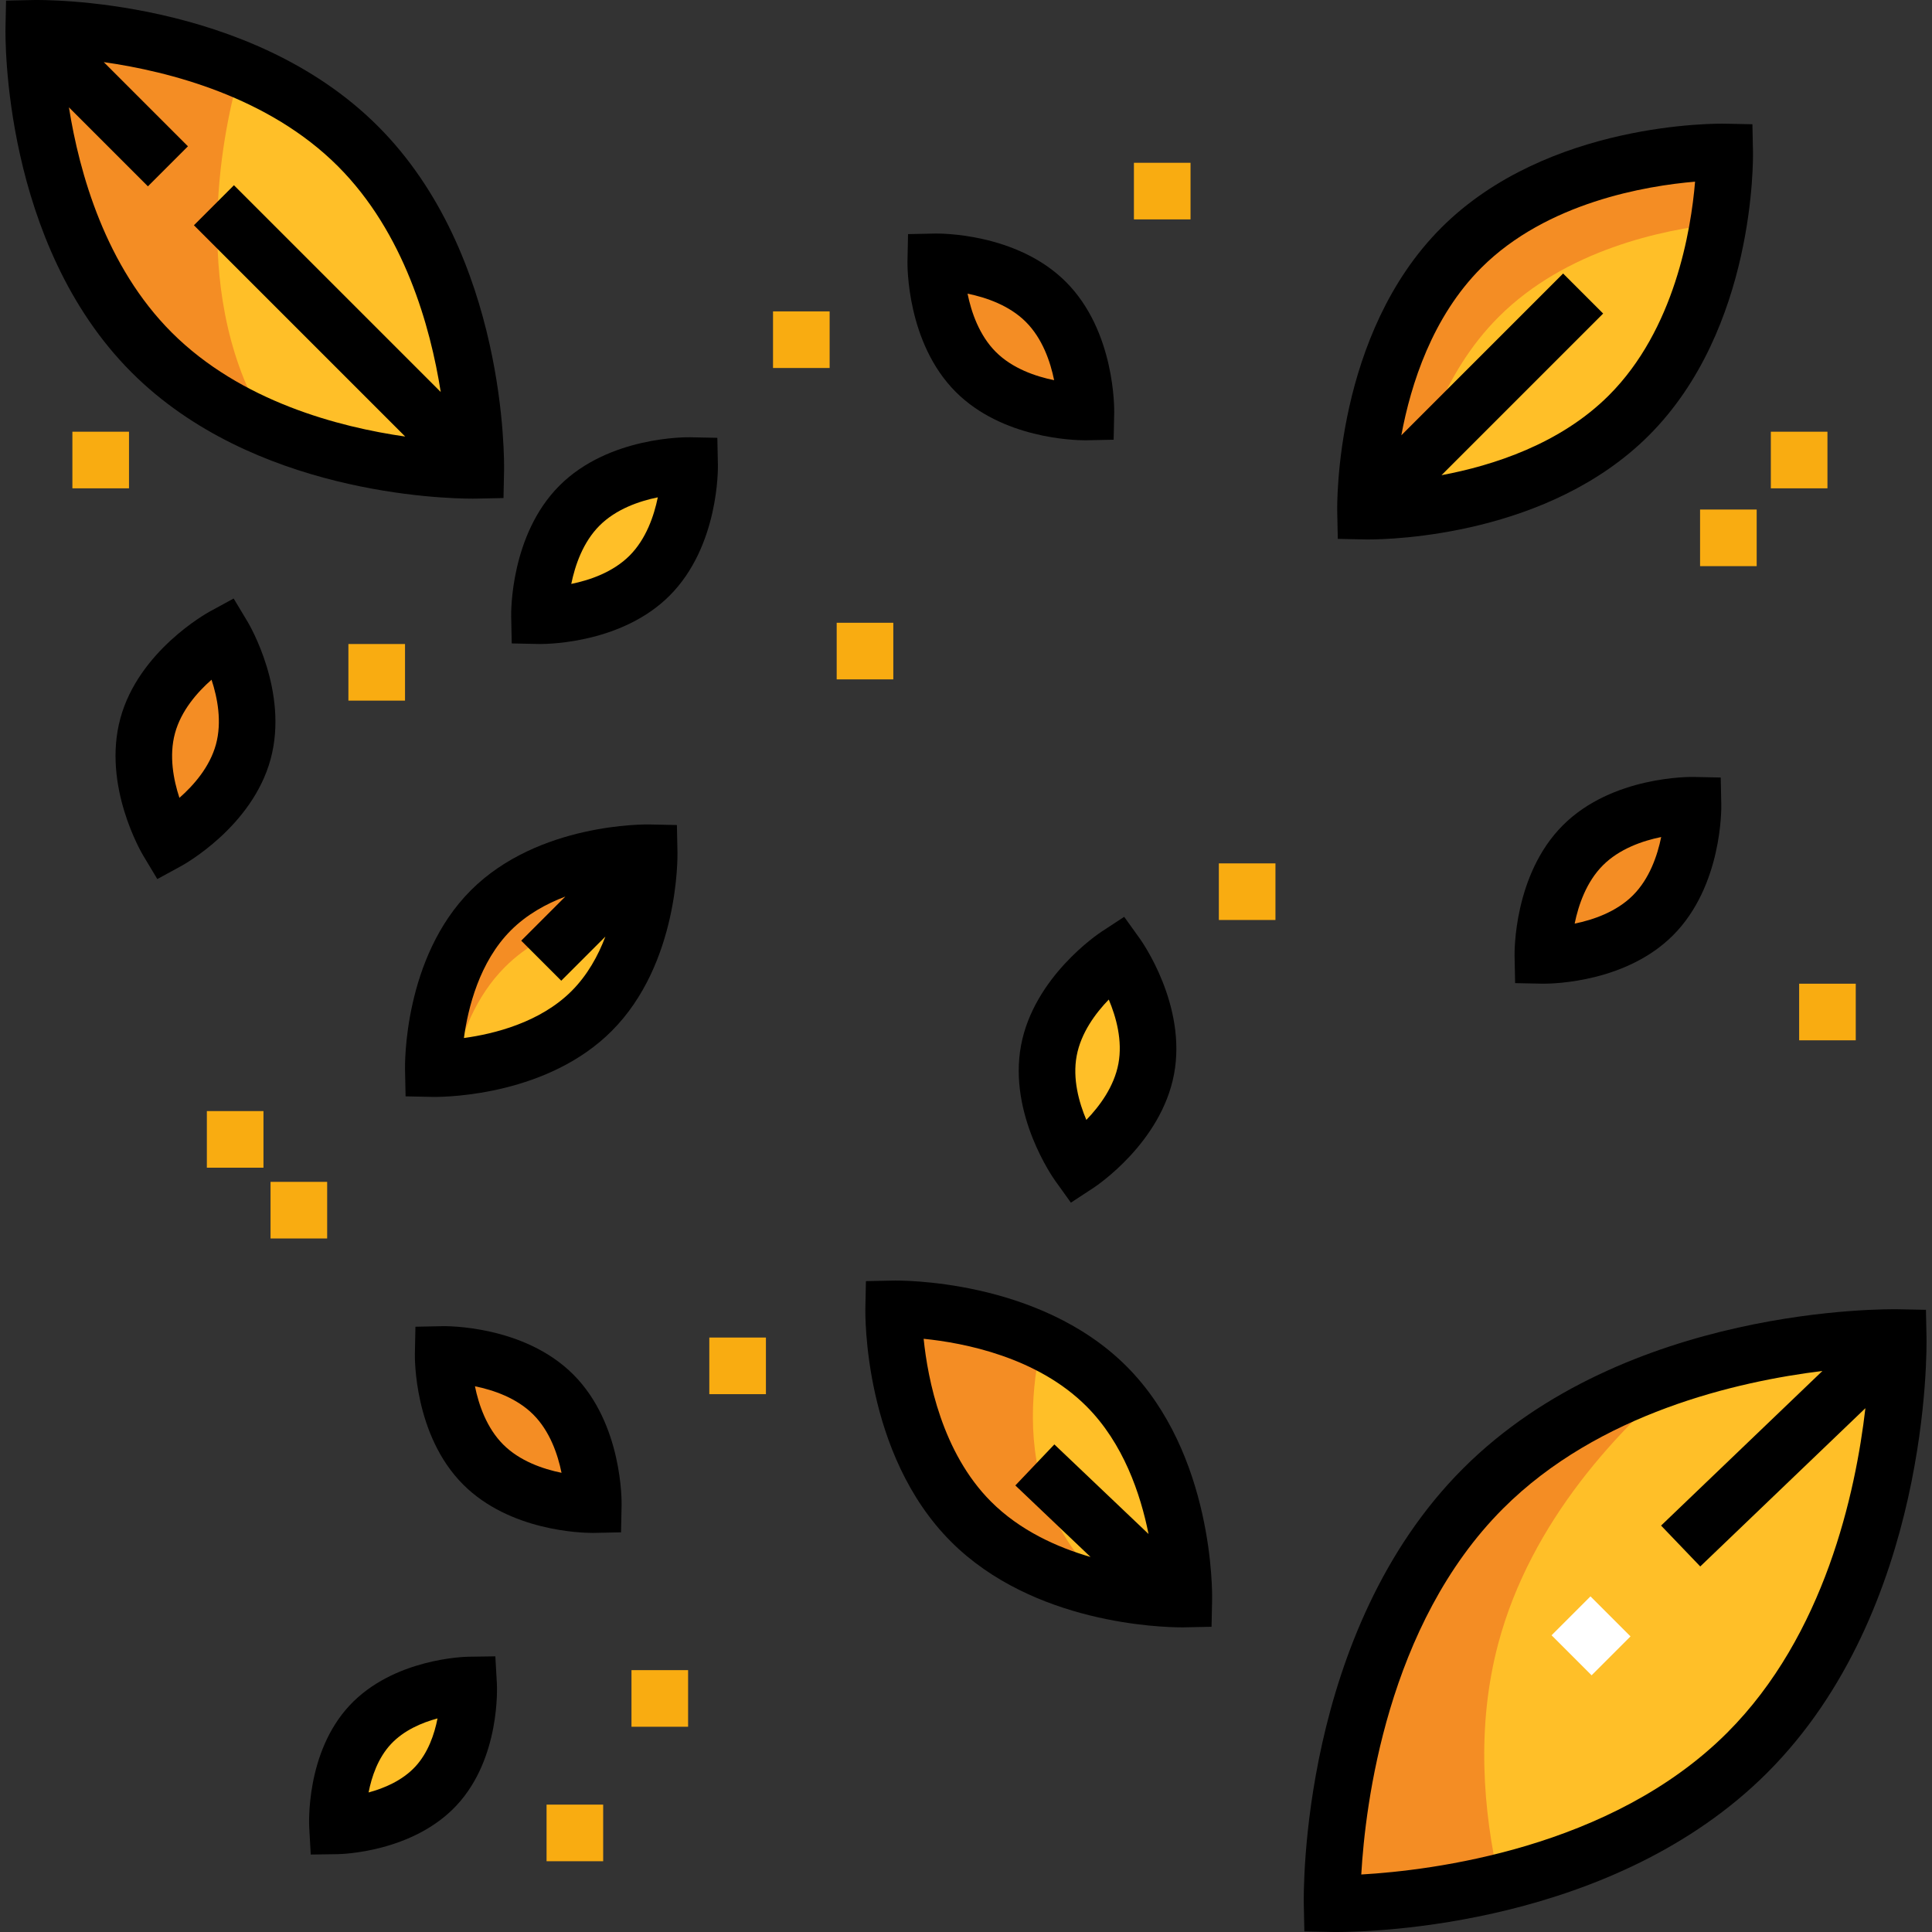
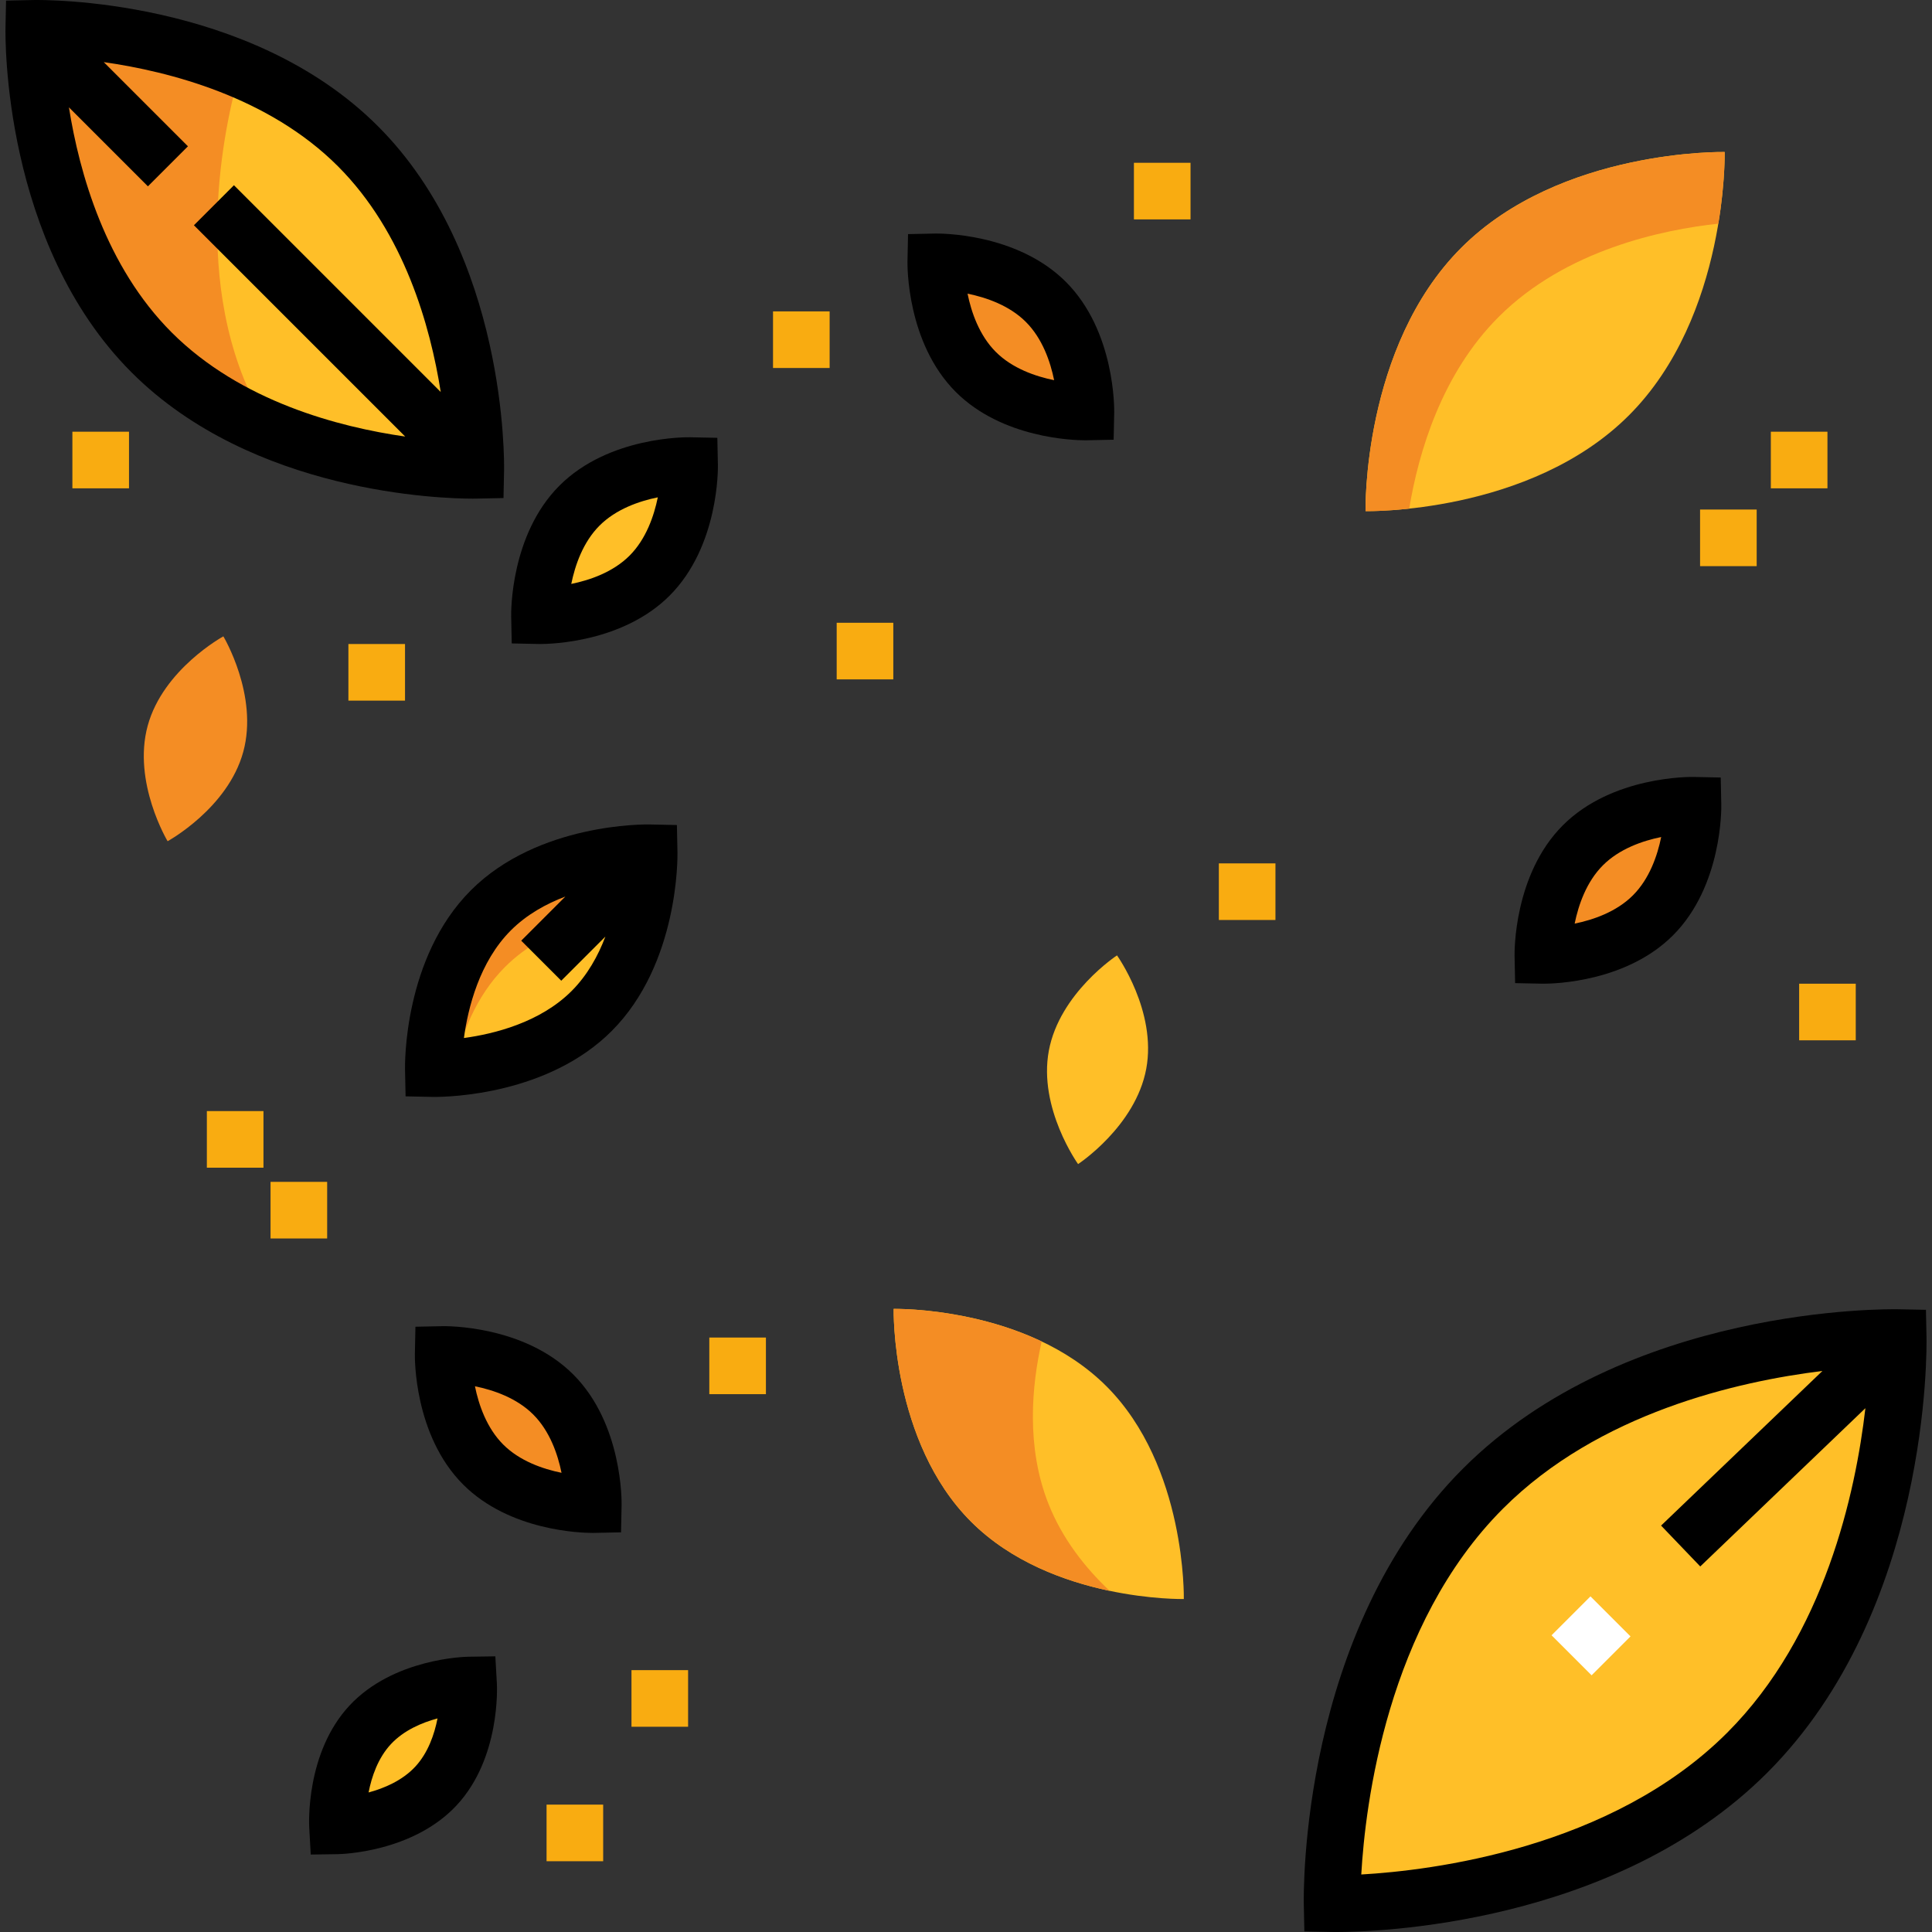
<svg xmlns="http://www.w3.org/2000/svg" version="1.1" id="Capa_1" x="0px" y="0px" viewBox="0 0 511.999 511.999" style="enable-background:new 0 0 511.999 511.999;" xml:space="preserve">
  <rect x="0" y="0" width="511.999" height="511.999" fill="#333333" stroke="none" />
  <rect x="144.844" y="478.242" style="fill:#F9AC11;" width="15.003" height="15.003" />
  <path style="fill:#FFBF28;" d="M361.877,135.457c0,0-0.902-43.514,25.381-69.797c26.282-26.282,69.797-25.381,69.797-25.381  s0.902,43.514-25.381,69.797S361.877,135.457,361.877,135.457z" />
  <path style="fill:#F48D24;" d="M397.152,83.988c17.794-17.794,43.481-23.126,58.222-24.716c1.843-11.096,1.681-18.993,1.681-18.993  s-43.514-0.901-69.797,25.381s-25.381,69.797-25.381,69.797s4.543,0.093,11.576-0.666  C375.937,119.838,382.065,99.075,397.152,83.988z" />
  <path style="fill:#FFBF28;" d="M353.019,504.49c0,0-1.421-68.589,40.006-110.017s110.017-40.006,110.017-40.006  s1.421,68.589-40.006,110.017S353.019,504.49,353.019,504.49z" />
-   <path style="fill:#F48D24;" d="M397.084,435.447c8.669-32.427,32.092-57.134,50.522-72.329  c-18.571,5.769-38.596,15.371-54.58,31.354C351.599,435.9,353.02,504.489,353.02,504.489s19.696,0.405,44.351-5.589  C392.985,479.823,391.194,457.479,397.084,435.447z" />
  <path style="fill:#FFBF28;" d="M313.723,423.758c0,0-35.155,0.728-56.388-20.505c-21.234-21.234-20.505-56.388-20.505-56.388  s35.155-0.728,56.388,20.505C314.451,388.604,313.723,423.758,313.723,423.758z" />
  <path style="fill:#F48D24;" d="M277.838,398.484c-5.94-15.031-4.436-31.225-1.783-42.982c-19.025-9.047-39.226-8.638-39.226-8.638  s-0.728,35.154,20.505,56.388c10.792,10.792,25.172,15.904,36.713,18.329C287.589,415.472,281.516,407.795,277.838,398.484z" />
  <path style="fill:#FFBF28;" d="M114.836,283.191c0,0-0.542-26.151,15.254-41.946s41.946-15.254,41.946-15.254  s0.542,26.151-15.254,41.946S114.836,283.191,114.836,283.191z" />
  <path style="fill:#F48D24;" d="M133.839,256.249c11.307-11.307,27.914-14.24,36.443-14.996c1.886-8.613,1.751-15.261,1.751-15.261  s-26.151-0.542-41.946,15.254s-15.254,41.946-15.254,41.946s2.115,0.043,5.502-0.257  C122.193,274.46,126.006,264.082,133.839,256.249z" />
  <path style="fill:#FFBF28;" d="M126.081,124.635c0,0-53.548,1.11-85.892-31.233S8.955,7.509,8.955,7.509s53.548-1.11,85.892,31.233  S126.081,124.635,126.081,124.635z" />
  <g>
    <path style="fill:#F48D24;" d="M67.693,107.134C49.745,71.89,60.484,29.308,63.72,18.429C36.305,6.946,8.955,7.509,8.955,7.509   S7.846,61.059,40.188,93.402c9.276,9.276,20.296,15.796,31.297,20.385C70.135,111.646,68.864,109.433,67.693,107.134z" />
    <path style="fill:#F48D24;" d="M157.231,398.733c0,0-18.189,0.377-29.175-10.609c-10.986-10.987-10.609-29.175-10.609-29.175   s18.189-0.377,29.175,10.609C157.608,380.544,157.231,398.733,157.231,398.733z" />
  </g>
  <g>
    <path style="fill:#FFBF28;" d="M285.703,308.496c0,0-10.596-14.788-7.749-30.061c2.848-15.274,18.062-25.248,18.062-25.248   s10.596,14.788,7.749,30.061C300.918,298.522,285.703,308.496,285.703,308.496z" />
    <path style="fill:#FFBF28;" d="M89.437,483.866c0,0-0.927-16.461,8.668-26.764c9.595-10.303,26.081-10.547,26.081-10.547   s0.927,16.461-8.668,26.764C105.922,483.621,89.437,483.866,89.437,483.866z" />
  </g>
  <g>
    <path style="fill:#F48D24;" d="M408.875,253.185c0,0-0.377-18.189,10.609-29.175c10.986-10.987,29.175-10.609,29.175-10.609   s0.377,18.189-10.609,29.175C427.064,253.562,408.875,253.185,408.875,253.185z" />
    <path style="fill:#F48D24;" d="M44.417,222.929c0,0-9.36-15.6-5.28-30.591c4.08-14.992,20.054-23.698,20.054-23.698   s9.36,15.6,5.28,30.591C60.391,214.223,44.417,222.929,44.417,222.929z" />
    <path style="fill:#F48D24;" d="M287.775,109.18c0,0-18.189,0.377-29.175-10.609c-10.986-10.987-10.609-29.175-10.609-29.175   s18.189-0.377,29.175,10.609C288.151,90.992,287.775,109.18,287.775,109.18z" />
  </g>
  <path style="fill:#FFBF28;" d="M142.966,163.164c0,0-0.377-18.189,10.609-29.175s29.175-10.609,29.175-10.609  s0.377,18.189-10.609,29.175C161.154,163.541,142.966,163.164,142.966,163.164z" />
  <path d="M157.021,406.236c-2.955,0-21.957-0.494-34.271-12.808c-13.097-13.097-12.823-33.761-12.805-34.634l0.149-7.196l7.196-0.149  c0.872-0.019,21.537-0.293,34.634,12.805c13.097,13.097,12.823,33.761,12.805,34.634l-0.149,7.196l-7.196,0.149  C157.334,406.234,157.21,406.236,157.021,406.236z M125.865,367.374c1.004,4.927,3.105,11.055,7.495,15.446  c4.381,4.38,10.517,6.482,15.451,7.488c-1.004-4.929-3.105-11.056-7.494-15.445C136.936,370.482,130.798,368.381,125.865,367.374z" />
-   <path d="M283.798,318.716l-4.192-5.85c-0.508-0.71-12.421-17.598-9.025-35.806c3.397-18.208,20.594-29.668,21.324-30.146  l6.019-3.946l4.192,5.85c0.509,0.709,12.42,17.597,9.024,35.805c-3.395,18.208-20.593,29.668-21.323,30.147L283.798,318.716z   M293.834,264.889c-3.497,3.614-7.366,8.814-8.505,14.92c-1.136,6.09,0.602,12.34,2.562,16.978c3.498-3.616,7.362-8.812,8.5-14.915  C297.53,275.767,295.795,269.524,293.834,264.889z" />
  <path d="M82.352,491.474l-0.405-7.186c-0.045-0.802-0.973-19.799,10.669-32.299c11.642-12.5,30.654-12.924,31.458-12.936  l7.197-0.107l0.405,7.186c0.045,0.802,0.973,19.799-10.669,32.299c-11.642,12.5-30.654,12.924-31.458,12.936L82.352,491.474z   M115.947,455.397c-4.118,1.111-8.923,3.136-12.352,6.817c-3.425,3.677-5.102,8.617-5.918,12.807  c4.12-1.111,8.924-3.136,12.352-6.816C113.452,464.528,115.13,459.587,115.947,455.397z" />
  <path d="M409.083,260.689c-0.188,0-0.312-0.002-0.363-0.003l-7.196-0.149l-0.148-7.196c-0.019-0.873-0.293-21.537,12.804-34.635  c13.099-13.098,33.776-12.822,34.635-12.805l7.196,0.149l0.148,7.196c0.019,0.873,0.293,21.537-12.804,34.634  C431.041,260.194,412.04,260.689,409.083,260.689z M440.233,221.82c-4.927,1.004-11.055,3.105-15.445,7.495  c-4.381,4.381-6.482,10.518-7.489,15.452c4.93-1.004,11.056-3.105,15.445-7.495C437.126,232.891,439.227,226.753,440.233,221.82z" />
-   <path d="M41.688,232.96l-3.703-6.171c-0.449-0.749-10.95-18.548-6.086-36.421c4.863-17.872,22.935-27.896,23.703-28.315l6.319-3.444  l3.703,6.171c0.449,0.749,10.95,18.548,6.086,36.421c-4.863,17.872-22.935,27.896-23.703,28.315L41.688,232.96z M56.059,180.131  c-3.777,3.318-8.053,8.184-9.683,14.175c-1.626,5.978-0.402,12.348,1.173,17.13c3.78-3.32,8.054-8.185,9.684-14.174  C58.86,191.284,57.635,184.913,56.059,180.131z" />
  <path d="M287.567,116.682c-2.955,0-21.957-0.494-34.271-12.808c-13.098-13.098-12.823-33.762-12.805-34.635l0.149-7.196l7.196-0.149  c0.874-0.021,21.538-0.292,34.635,12.805s12.822,33.761,12.804,34.634l-0.148,7.196l-7.196,0.149  C287.878,116.681,287.754,116.682,287.567,116.682z M256.409,77.82c1.004,4.926,3.105,11.055,7.496,15.446  c4.38,4.38,10.517,6.482,15.451,7.488c-1.004-4.929-3.105-11.056-7.495-15.445C267.48,80.928,261.343,78.828,256.409,77.82z" />
  <path d="M143.174,170.668c-0.188,0-0.311-0.002-0.363-0.003l-7.196-0.149l-0.149-7.196c-0.018-0.873-0.292-21.537,12.805-34.635  c13.098-13.098,33.762-12.824,34.634-12.805l7.196,0.149l0.149,7.196c0.018,0.873,0.292,21.537-12.805,34.634  C165.132,170.173,146.131,170.668,143.174,170.668z M174.325,131.799c-4.927,1.004-11.055,3.105-15.446,7.495  c-4.381,4.381-6.482,10.518-7.489,15.452c4.929-1.004,11.056-3.105,15.446-7.495C171.217,142.87,173.318,136.732,174.325,131.799z" />
  <rect x="414.139" y="426.129" transform="matrix(-0.707 -0.707 0.707 -0.707 413.31 1038.043)" style="fill:#FFFFFF;" width="15.003" height="14.587" />
  <path d="M510.542,354.311l-0.148-7.196l-7.196-0.149c-2.939-0.054-72.284-0.991-115.477,42.202s-42.263,112.546-42.201,115.477  l0.148,7.196l7.196,0.149c0.179,0.003,0.602,0.01,1.252,0.01c10.028,0,73.663-1.65,114.225-42.213  C511.534,426.594,510.604,357.241,510.542,354.311z M457.731,459.178c-30.794,30.795-78.574,36.527-96.982,37.58  c1.053-18.407,6.786-66.186,37.581-96.982c25.322-25.323,62.115-33.694,84.63-36.456l-42.756,40.974l10.381,10.832l43.765-41.942  C491.76,395.556,483.568,433.341,457.731,459.178z" />
-   <path d="M298.522,362.065c-23.228-23.228-60.288-22.733-61.848-22.7l-7.196,0.149l-0.149,7.196  c-0.032,1.565-0.528,38.62,22.7,61.848c21.825,21.825,55.853,22.706,61.185,22.706c0.343,0,0.567-0.003,0.662-0.005l7.196-0.149  l0.148-7.196C321.255,422.348,321.75,385.293,298.522,362.065z M244.774,354.792c10.697,1.076,30.09,4.833,43.138,17.882  c9.782,9.781,14.338,23.226,16.462,33.85l-24.959-23.741l-10.34,10.871l19.93,18.958c-8.956-2.599-18.74-7.037-26.366-14.662  C249.65,384.961,245.87,365.506,244.774,354.792z" />
  <path d="M100.152,33.438C65.939-0.774,11.121-0.04,8.8,0.008l-7.196,0.15L1.455,7.354c-0.048,2.317-0.783,57.14,33.429,91.352  c32.134,32.134,82.452,33.438,90.365,33.438c0.512,0,0.846-0.005,0.987-0.008l7.196-0.149l0.149-7.196  C133.629,122.474,134.364,67.65,100.152,33.438z M18.266,28.447L39.199,49.38l10.608-10.608L27.495,16.458  c17.47,2.493,43.715,9.257,62.047,27.589c17.576,17.576,24.517,42.424,27.257,59.84L61.998,49.086L51.39,59.695l55.995,55.995  c-17.446-2.491-43.554-9.255-61.892-27.592C27.98,70.585,21.027,45.853,18.266,28.447z" />
  <path d="M179.535,225.837l-0.149-7.196l-7.196-0.149c-1.194-0.03-29.553-0.404-47.406,17.449  c-17.852,17.852-17.474,46.208-17.449,47.406l0.149,7.196l7.196,0.149c0.072,0.001,0.243,0.004,0.504,0.004  c4.072,0,30.125-0.676,46.902-17.453C179.938,255.391,179.56,227.035,179.535,225.837z M122.941,275.086  c1.082-7.958,4.093-20.177,12.452-28.536c4.185-4.185,9.336-7.029,14.436-8.961l-11.699,11.699l10.608,10.608l11.699-11.699  c-1.932,5.1-4.777,10.251-8.962,14.436C143.117,270.993,130.898,274.004,122.941,275.086z" />
  <g>
    <rect x="92.331" y="170.67" style="fill:#F9AC11;" width="15.003" height="15.003" />
    <rect x="19.184" y="114.407" style="fill:#F9AC11;" width="15.003" height="15.003" />
    <rect x="221.731" y="165.039" style="fill:#F9AC11;" width="15.003" height="15.003" />
    <rect x="71.697" y="313.203" style="fill:#F9AC11;" width="15.003" height="15.003" />
    <rect x="54.819" y="294.449" style="fill:#F9AC11;" width="15.003" height="15.003" />
    <rect x="167.349" y="442.603" style="fill:#F9AC11;" width="15.003" height="15.003" />
    <rect x="187.974" y="354.463" style="fill:#F9AC11;" width="15.003" height="15.003" />
    <rect x="323.005" y="228.804" style="fill:#F9AC11;" width="15.003" height="15.003" />
    <rect x="300.5" y="43.14" style="fill:#F9AC11;" width="15.003" height="15.003" />
    <rect x="204.858" y="82.52" style="fill:#F9AC11;" width="15.003" height="15.003" />
  </g>
-   <path d="M464.555,40.124l-0.148-7.196l-7.196-0.149c-1.904-0.041-47.036-0.645-75.257,27.576  c-28.22,28.22-27.615,73.35-27.575,75.257l0.148,7.196l7.196,0.149c0.115,0.002,0.39,0.007,0.81,0.007  c6.505,0,47.938-1.074,74.448-27.583C465.198,87.161,464.595,42.031,464.555,40.124z M426.369,104.772  c-12.887,12.887-30.726,18.612-44.354,21.157l42.837-42.836l-10.609-10.608l-42.875,42.875c2.526-13.609,8.247-31.444,21.196-44.393  c17.363-17.363,43.723-21.732,56.647-22.824C448.139,61.05,443.801,87.341,426.369,104.772z" />
  <g>
    <rect x="469.289" y="114.407" style="fill:#F9AC11;" width="15.003" height="15.003" />
    <rect x="450.535" y="135.032" style="fill:#F9AC11;" width="15.003" height="15.003" />
    <rect x="476.791" y="260.691" style="fill:#F9AC11;" width="15.003" height="15.003" />
  </g>
  <g>
</g>
  <g>
</g>
  <g>
</g>
  <g>
</g>
  <g>
</g>
  <g>
</g>
  <g>
</g>
  <g>
</g>
  <g>
</g>
  <g>
</g>
  <g>
</g>
  <g>
</g>
  <g>
</g>
  <g>
</g>
  <g>
</g>
</svg>